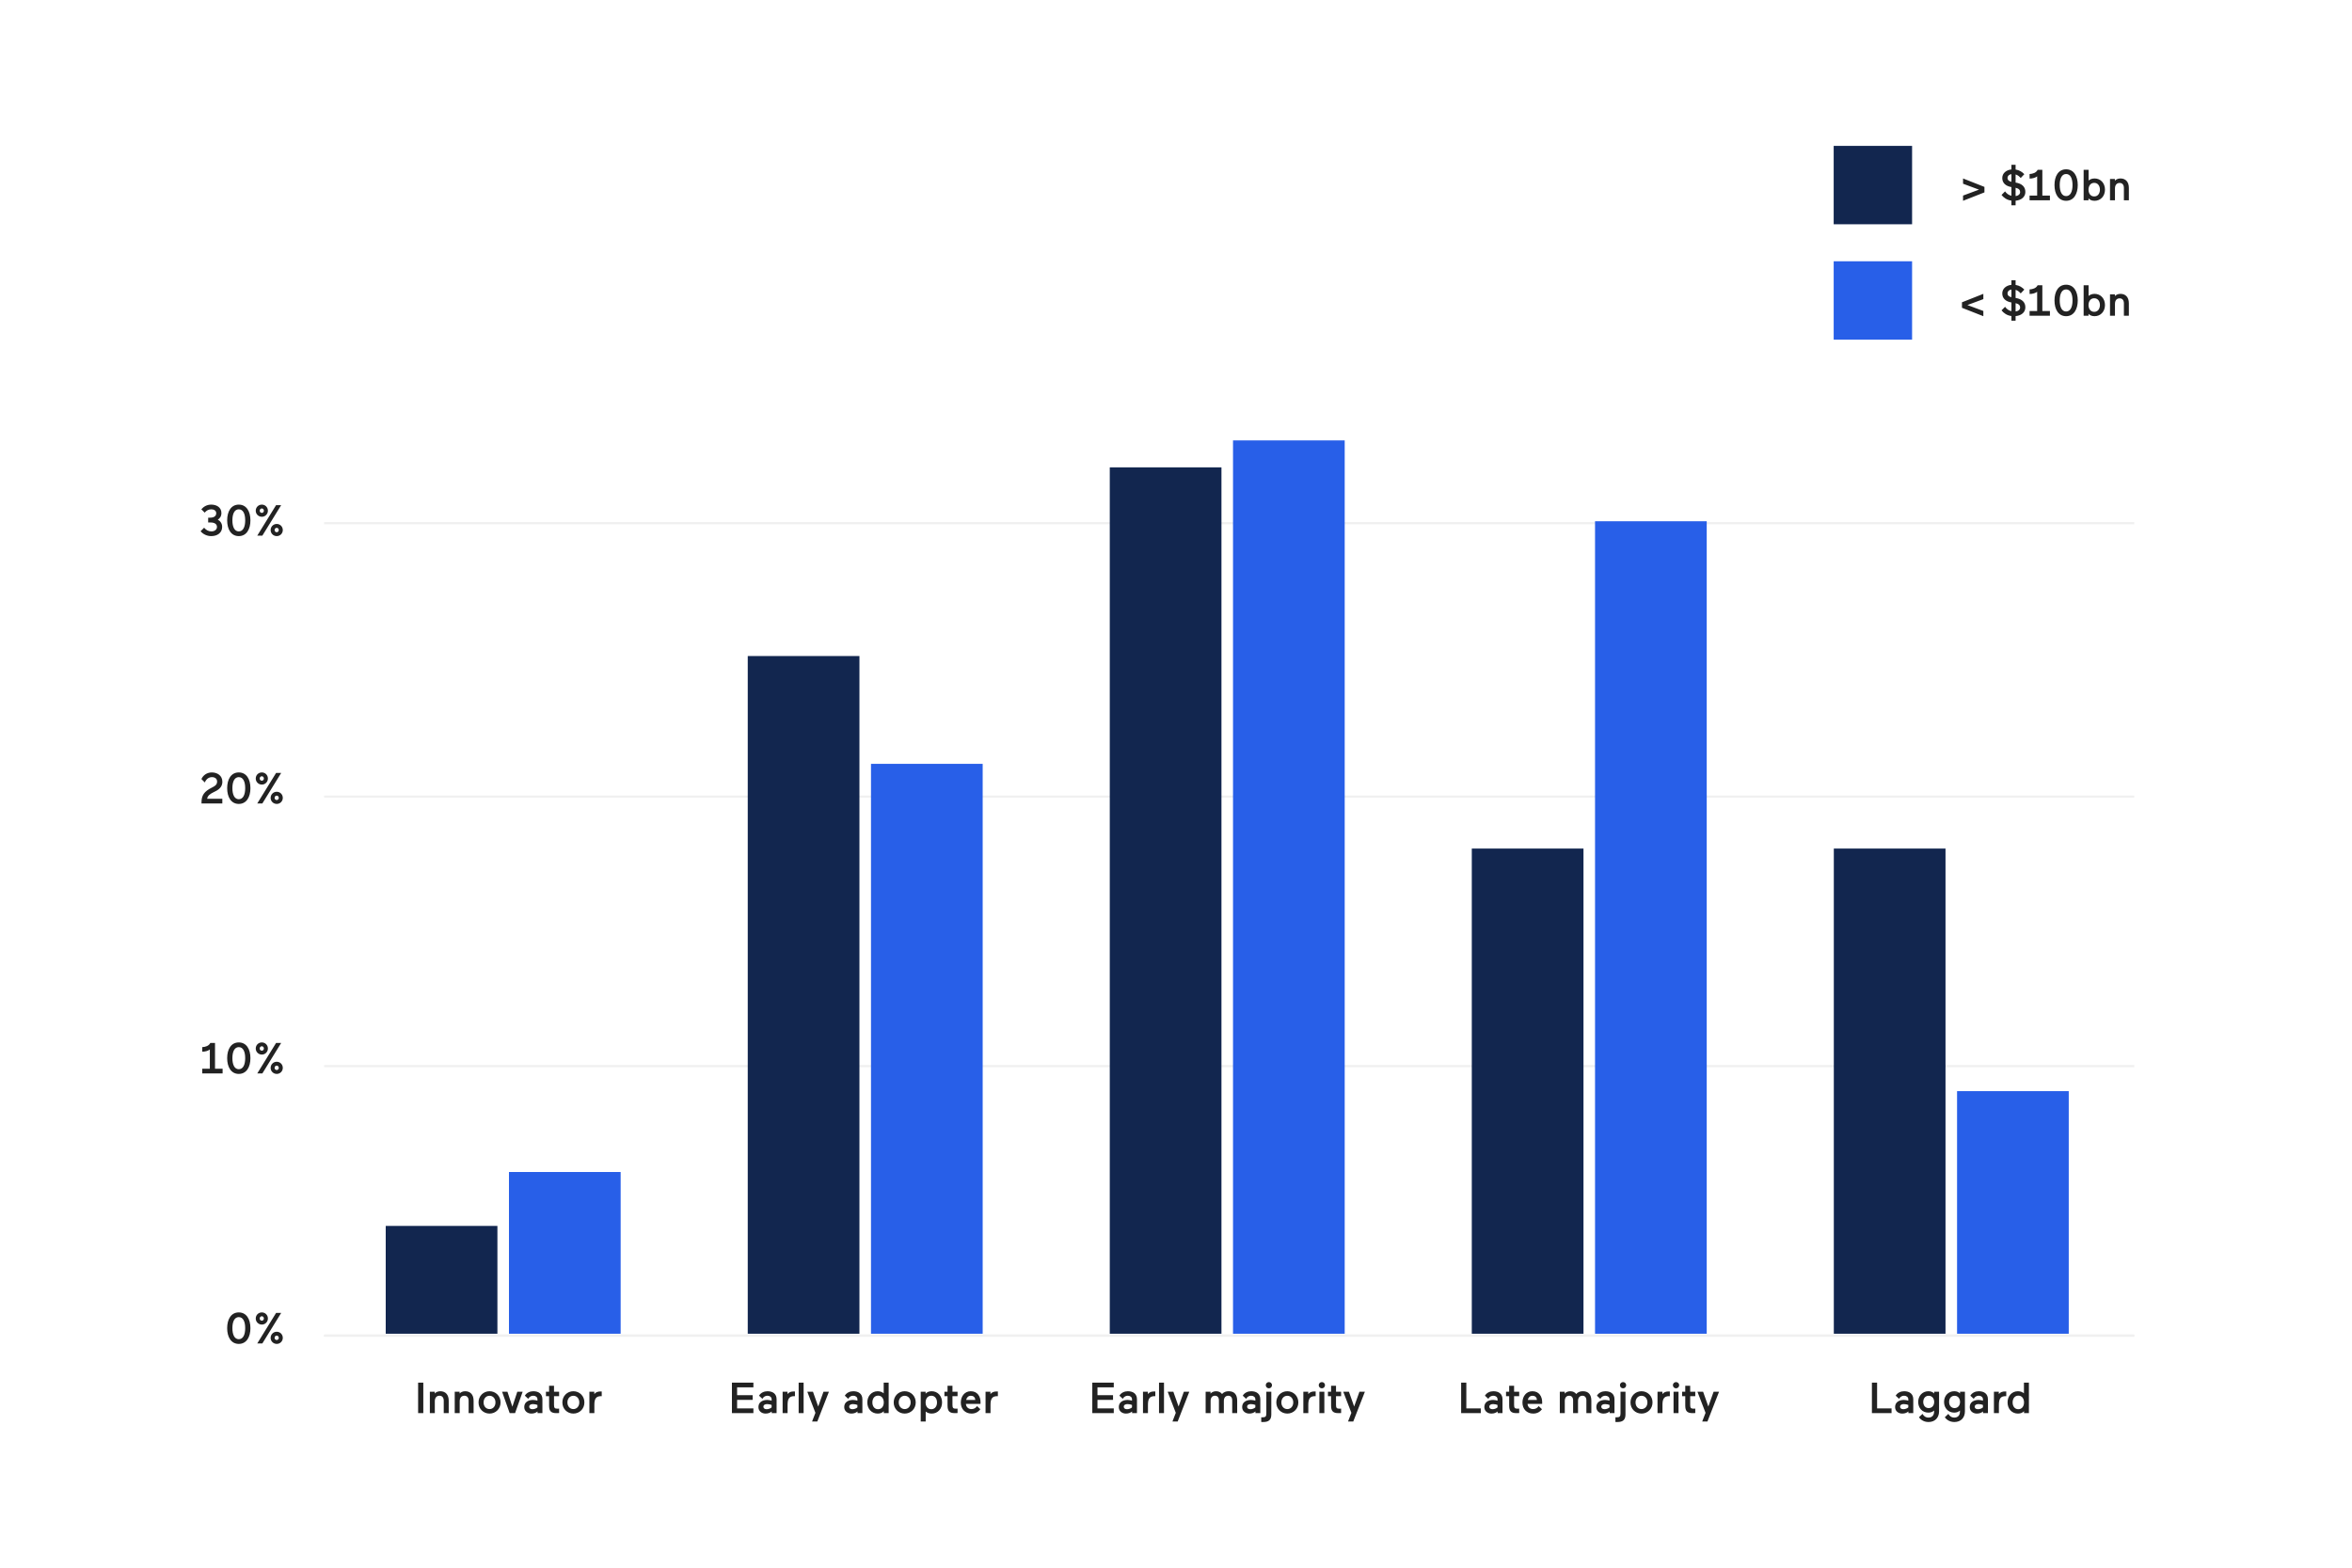
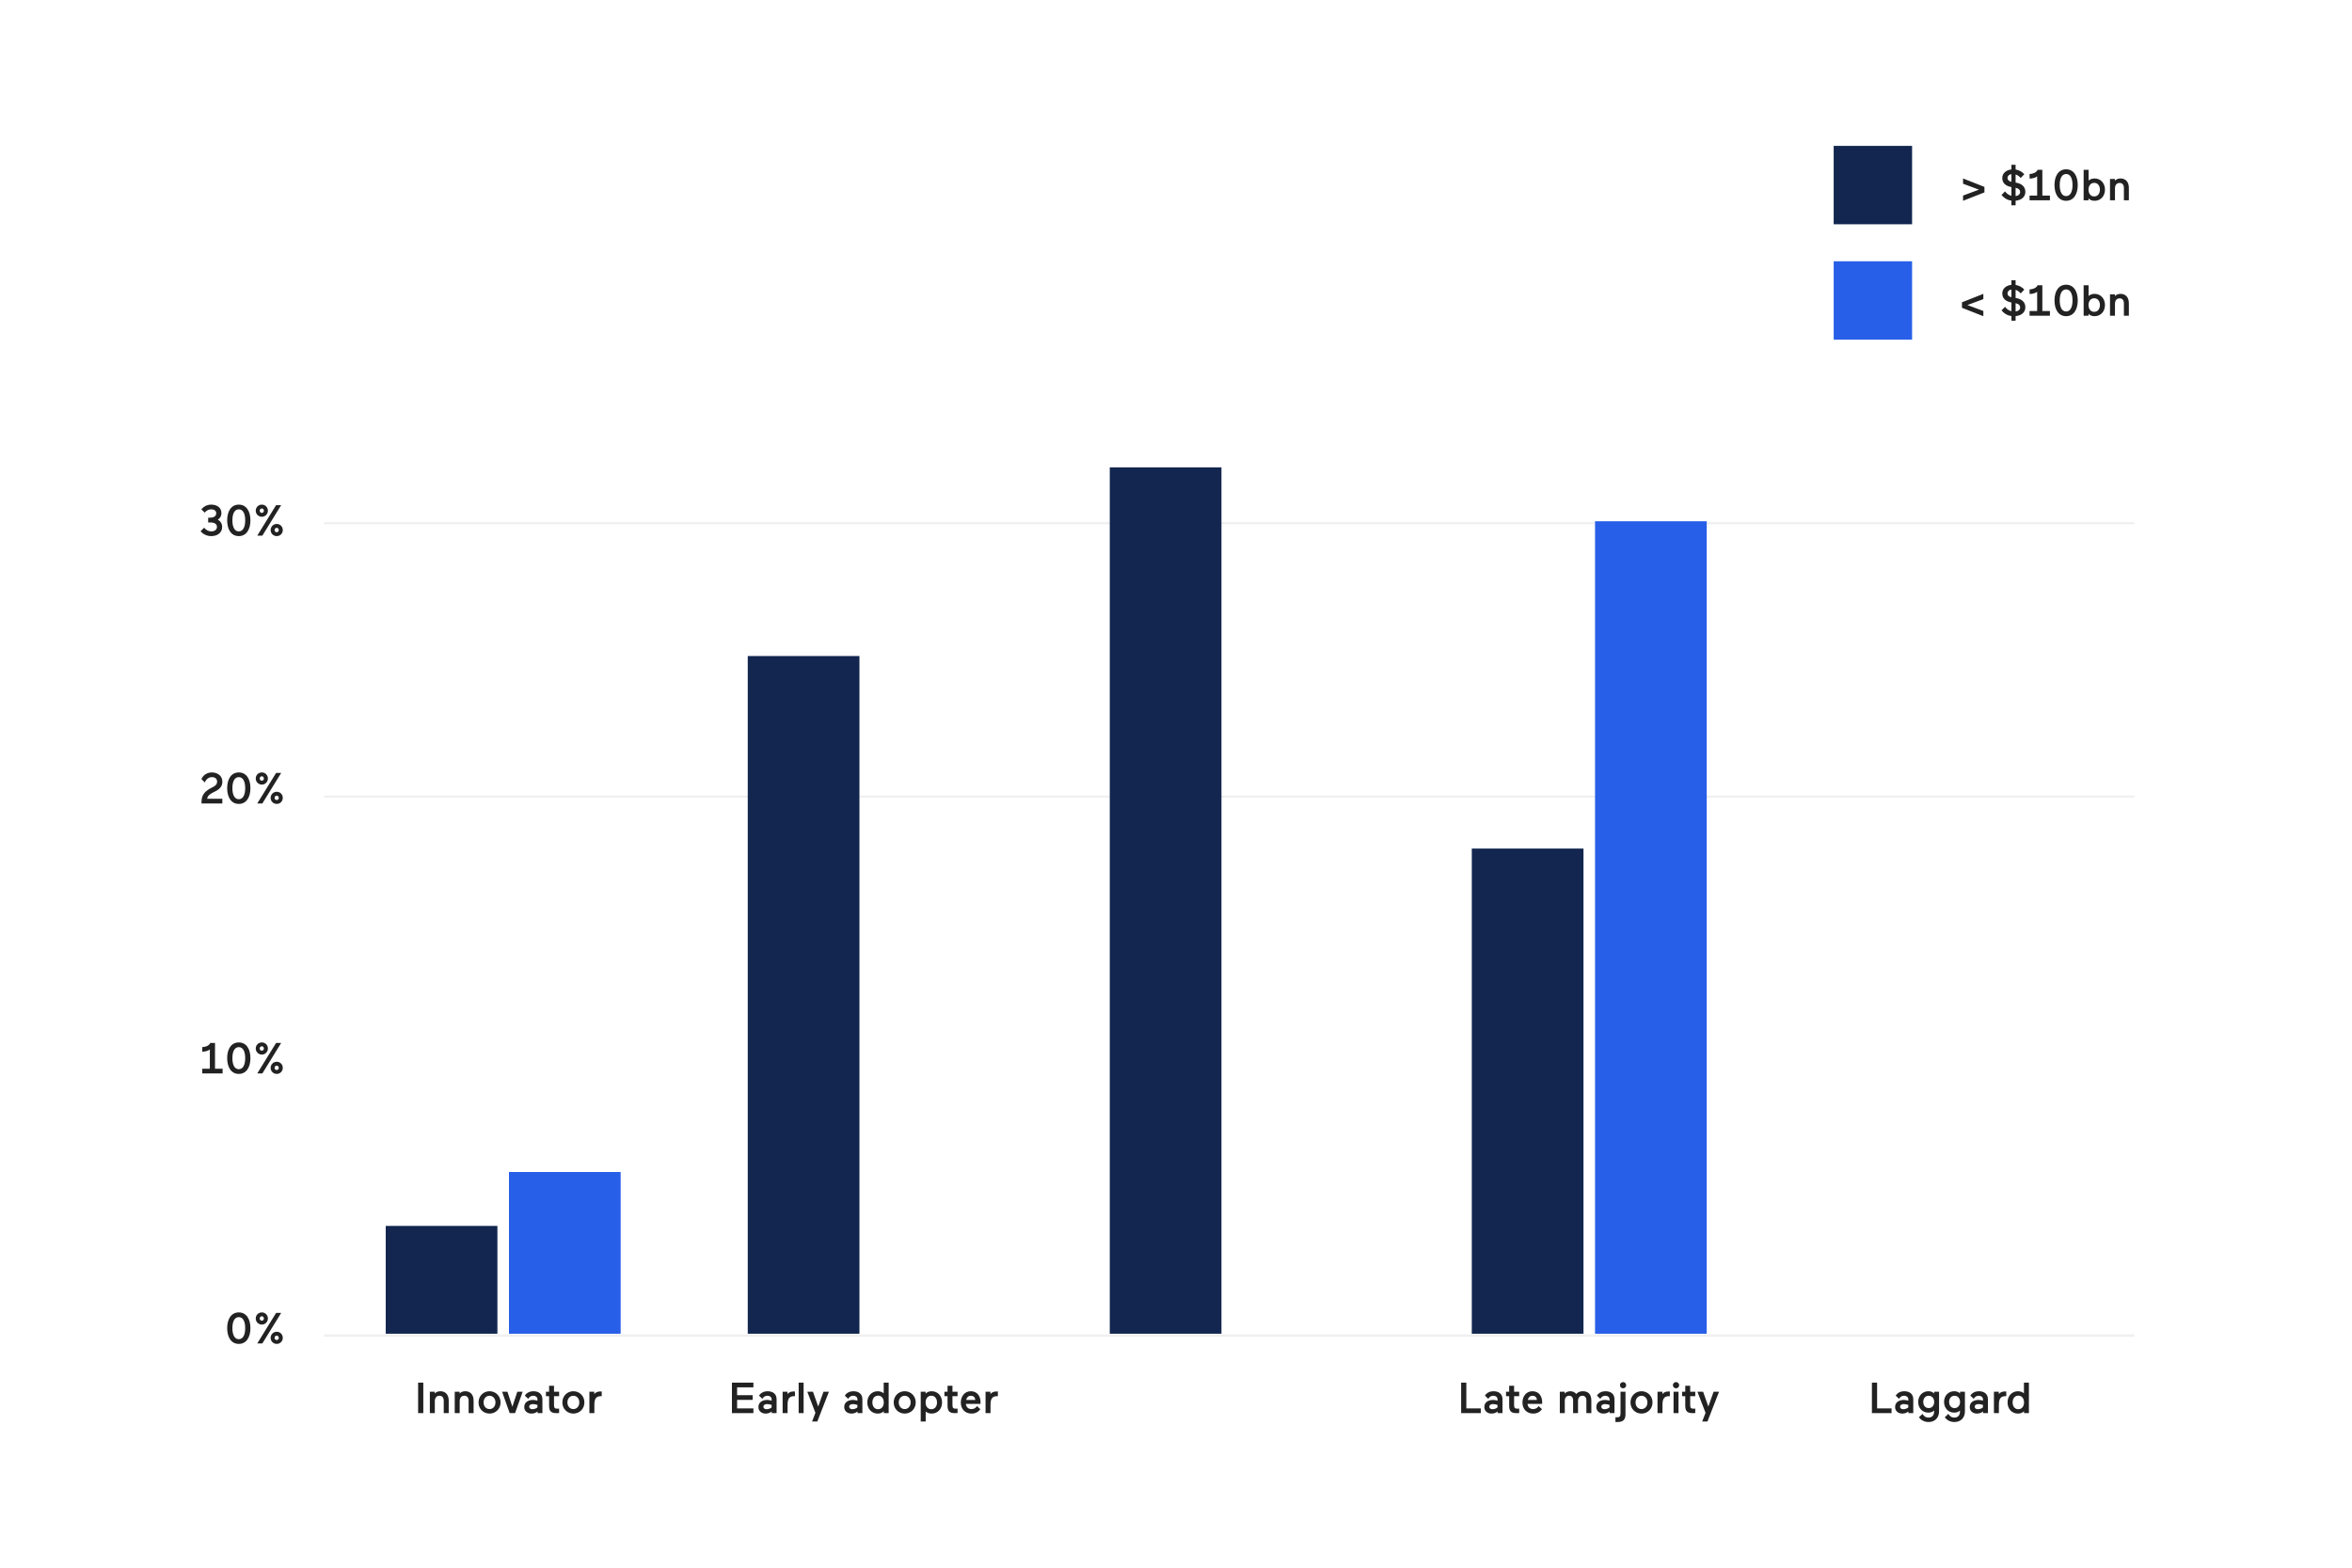
<svg xmlns="http://www.w3.org/2000/svg" width="1080" height="720" viewBox="0 0 1080 720" fill="none">
  <rect width="1080" height="720" fill="white" />
  <path d="M148.822 613.433H980" stroke="#F0F0F0" />
-   <path d="M148.822 489.641H980" stroke="#F0F0F0" />
  <path d="M148.822 365.848H980" stroke="#F0F0F0" />
  <path d="M148.822 240.287H980" stroke="#F0F0F0" />
  <path d="M148.822 613.433H980" stroke="#F0F0F0" />
  <path d="M194.375 649H191.995V635H194.375V649ZM199.66 643.58V649H197.38V639.2H199.62V640C200.12 639.44 201.02 638.96 202.16 638.96C204.56 638.96 206.04 640.52 206.04 643.3V649H203.76V643.3C203.76 641.94 203.08 641.02 201.82 641.02C200.4 641.02 199.66 642.04 199.66 643.58ZM211.086 643.58V649H208.806V639.2H211.046V640C211.546 639.44 212.446 638.96 213.586 638.96C215.986 638.96 217.466 640.52 217.466 643.3V649H215.186V643.3C215.186 641.94 214.506 641.02 213.246 641.02C211.826 641.02 211.086 642.04 211.086 643.58ZM219.732 644.1C219.732 641.16 221.952 638.96 224.792 638.96C227.612 638.96 229.852 641.16 229.852 644.1C229.852 647.04 227.612 649.22 224.792 649.22C221.952 649.22 219.732 647.04 219.732 644.1ZM222.052 644.1C222.052 645.88 223.192 647.16 224.792 647.16C226.372 647.16 227.512 645.88 227.512 644.1C227.512 642.32 226.372 641.04 224.792 641.04C223.192 641.04 222.052 642.32 222.052 644.1ZM237.533 639.2H239.993L236.513 649H234.033L230.553 639.2H233.013L235.273 646.06L237.533 639.2ZM244.029 649.22C242.249 649.22 240.729 648.12 240.729 646.24C240.729 644 242.549 642.96 244.809 642.96C245.549 642.96 246.369 643.16 246.789 643.3V642.64C246.789 641.64 245.929 641.02 244.869 641.02C244.109 641.02 243.169 641.32 242.549 642.44L241.009 641C241.789 639.62 243.389 638.96 244.889 638.96C247.329 638.96 249.069 640.16 249.069 642.66V649H246.829V648.24C246.209 648.78 245.289 649.22 244.029 649.22ZM243.009 646.08C243.009 646.7 243.489 647.22 244.489 647.22C245.369 647.22 246.289 646.86 246.789 646.38V645.26C246.209 645.04 245.569 644.86 244.749 644.86C243.709 644.86 243.009 645.28 243.009 646.08ZM255.514 649.02C252.954 649.02 252.134 648.02 252.134 645.54V641.24H250.694V639.2H252.134V636.46H254.394V639.2H256.734V641.24H254.394V645.2C254.394 646.62 254.714 646.98 255.994 646.98C256.214 646.98 256.734 646.94 256.734 646.94V648.98C256.734 648.98 256.294 649.02 255.514 649.02ZM258.228 644.1C258.228 641.16 260.448 638.96 263.288 638.96C266.108 638.96 268.348 641.16 268.348 644.1C268.348 647.04 266.108 649.22 263.288 649.22C260.448 649.22 258.228 647.04 258.228 644.1ZM260.548 644.1C260.548 645.88 261.688 647.16 263.288 647.16C264.868 647.16 266.008 645.88 266.008 644.1C266.008 642.32 264.868 641.04 263.288 641.04C261.688 641.04 260.548 642.32 260.548 644.1ZM276.302 639.08V641.24C276.302 641.24 276.142 641.22 275.942 641.22C273.642 641.22 272.922 642.52 272.922 645.16V649H270.642V639.2H272.882V640.26C273.642 639.34 274.562 639.06 275.862 639.06C275.922 639.06 276.062 639.06 276.302 639.08Z" fill="#222222" />
  <path d="M345.948 649H336.088V635H345.948V637.16H338.468V640.76H345.608V642.94H338.468V646.84H345.948V649ZM351.56 649.22C349.78 649.22 348.26 648.12 348.26 646.24C348.26 644 350.08 642.96 352.34 642.96C353.08 642.96 353.9 643.16 354.32 643.3V642.64C354.32 641.64 353.46 641.02 352.4 641.02C351.64 641.02 350.7 641.32 350.08 642.44L348.54 641C349.32 639.62 350.92 638.96 352.42 638.96C354.86 638.96 356.6 640.16 356.6 642.66V649H354.36V648.24C353.74 648.78 352.82 649.22 351.56 649.22ZM350.54 646.08C350.54 646.7 351.02 647.22 352.02 647.22C352.9 647.22 353.82 646.86 354.32 646.38V645.26C353.74 645.04 353.1 644.86 352.28 644.86C351.24 644.86 350.54 645.28 350.54 646.08ZM365.025 639.08V641.24C365.025 641.24 364.865 641.22 364.665 641.22C362.365 641.22 361.645 642.52 361.645 645.16V649H359.365V639.2H361.605V640.26C362.365 639.34 363.285 639.06 364.585 639.06C364.645 639.06 364.785 639.06 365.025 639.08ZM369.008 649H366.728V635H369.008V649ZM375.286 652.88H372.886L374.426 648.88L370.706 639.2H373.306L375.706 645.98L378.126 639.2H380.626L375.286 652.88ZM390.954 649.22C389.174 649.22 387.654 648.12 387.654 646.24C387.654 644 389.474 642.96 391.734 642.96C392.474 642.96 393.294 643.16 393.714 643.3V642.64C393.714 641.64 392.854 641.02 391.794 641.02C391.034 641.02 390.094 641.32 389.474 642.44L387.934 641C388.714 639.62 390.314 638.96 391.814 638.96C394.254 638.96 395.994 640.16 395.994 642.66V649H393.754V648.24C393.134 648.78 392.214 649.22 390.954 649.22ZM389.934 646.08C389.934 646.7 390.414 647.22 391.414 647.22C392.294 647.22 393.214 646.86 393.714 646.38V645.26C393.134 645.04 392.494 644.86 391.674 644.86C390.634 644.86 389.934 645.28 389.934 646.08ZM398.259 644.1C398.259 641.16 400.219 638.96 403.039 638.96C404.319 638.96 405.219 639.44 405.779 639.92V635H408.059V649H405.819V648.12C405.219 648.74 404.419 649.22 403.039 649.22C400.219 649.22 398.259 647.04 398.259 644.1ZM405.819 644.1C405.819 642.46 404.959 640.98 403.199 640.98C401.459 640.98 400.579 642.46 400.579 644.1C400.579 645.74 401.459 647.22 403.199 647.22C404.959 647.22 405.819 645.74 405.819 644.1ZM410.369 644.1C410.369 641.16 412.589 638.96 415.429 638.96C418.249 638.96 420.489 641.16 420.489 644.1C420.489 647.04 418.249 649.22 415.429 649.22C412.589 649.22 410.369 647.04 410.369 644.1ZM412.689 644.1C412.689 645.88 413.829 647.16 415.429 647.16C417.009 647.16 418.149 645.88 418.149 644.1C418.149 642.32 417.009 641.04 415.429 641.04C413.829 641.04 412.689 642.32 412.689 644.1ZM432.583 644.1C432.583 647.04 430.623 649.22 427.803 649.22C426.523 649.22 425.623 648.74 425.063 648.28V652.88H422.783V639.2H425.023V640.08C425.623 639.44 426.423 638.96 427.803 638.96C430.623 638.96 432.583 641.16 432.583 644.1ZM425.023 644.12C425.023 645.76 425.883 647.22 427.643 647.22C429.383 647.22 430.263 645.76 430.263 644.12C430.263 642.48 429.383 641.02 427.643 641.02C425.883 641.02 425.023 642.48 425.023 644.12ZM438.475 649.02C435.915 649.02 435.095 648.02 435.095 645.54V641.24H433.655V639.2H435.095V636.46H437.355V639.2H439.695V641.24H437.355V645.2C437.355 646.62 437.675 646.98 438.955 646.98C439.175 646.98 439.695 646.94 439.695 646.94V648.98C439.695 648.98 439.255 649.02 438.475 649.02ZM450.229 644.78H443.529C443.649 646.26 444.649 647.16 446.109 647.16C447.269 647.16 448.069 646.6 448.629 645.78L450.169 647.22C449.329 648.3 448.109 649.22 446.109 649.22C443.169 649.22 441.189 647.14 441.189 644.16C441.189 641.32 442.929 638.96 445.769 638.96C448.929 638.96 450.249 641.5 450.249 643.98C450.249 644.32 450.229 644.78 450.229 644.78ZM445.789 641.04C444.509 641.04 443.829 642.02 443.649 642.96H447.829C447.809 642.1 447.309 641.04 445.789 641.04ZM458.208 639.08V641.24C458.208 641.24 458.048 641.22 457.848 641.22C455.548 641.22 454.828 642.52 454.828 645.16V649H452.548V639.2H454.788V640.26C455.548 639.34 456.468 639.06 457.768 639.06C457.828 639.06 457.968 639.06 458.208 639.08Z" fill="#222222" />
-   <path d="M511.425 649H501.565V635H511.425V637.16H503.945V640.76H511.085V642.94H503.945V646.84H511.425V649ZM517.036 649.22C515.256 649.22 513.736 648.12 513.736 646.24C513.736 644 515.556 642.96 517.816 642.96C518.556 642.96 519.376 643.16 519.796 643.3V642.64C519.796 641.64 518.936 641.02 517.876 641.02C517.116 641.02 516.176 641.32 515.556 642.44L514.016 641C514.796 639.62 516.396 638.96 517.896 638.96C520.336 638.96 522.076 640.16 522.076 642.66V649H519.836V648.24C519.216 648.78 518.296 649.22 517.036 649.22ZM516.016 646.08C516.016 646.7 516.496 647.22 517.496 647.22C518.376 647.22 519.296 646.86 519.796 646.38V645.26C519.216 645.04 518.576 644.86 517.756 644.86C516.716 644.86 516.016 645.28 516.016 646.08ZM530.501 639.08V641.24C530.501 641.24 530.341 641.22 530.141 641.22C527.841 641.22 527.121 642.52 527.121 645.16V649H524.841V639.2H527.081V640.26C527.841 639.34 528.761 639.06 530.061 639.06C530.121 639.06 530.261 639.06 530.501 639.08ZM534.485 649H532.205V635H534.485V649ZM540.763 652.88H538.363L539.903 648.88L536.183 639.2H538.783L541.183 645.98L543.603 639.2H546.103L540.763 652.88ZM561.971 649H559.711V643.14C559.711 641.86 559.071 641.02 557.911 641.02C556.591 641.02 555.891 641.98 555.891 643.42V649H553.611V639.2H555.851V640.06C556.291 639.54 557.131 638.96 558.391 638.96C559.731 638.96 560.611 639.52 561.131 640.24C561.931 639.34 562.951 638.96 564.191 638.96C566.811 638.96 568.091 640.52 568.091 643.3V649H565.811V643.14C565.811 641.86 565.171 641.02 564.011 641.02C562.691 641.02 561.971 641.98 561.971 643.42V649ZM573.677 649.22C571.897 649.22 570.377 648.12 570.377 646.24C570.377 644 572.197 642.96 574.457 642.96C575.197 642.96 576.017 643.16 576.437 643.3V642.64C576.437 641.64 575.577 641.02 574.517 641.02C573.757 641.02 572.817 641.32 572.197 642.44L570.657 641C571.437 639.62 573.037 638.96 574.537 638.96C576.977 638.96 578.717 640.16 578.717 642.66V649H576.477V648.24C575.857 648.78 574.937 649.22 573.677 649.22ZM572.657 646.08C572.657 646.7 573.137 647.22 574.137 647.22C575.017 647.22 575.937 646.86 576.437 646.38V645.26C575.857 645.04 575.217 644.86 574.397 644.86C573.357 644.86 572.657 645.28 572.657 646.08ZM581.482 649.16V639.2H583.762V649.62C583.762 652.1 582.582 653.1 580.022 653.1C579.582 653.1 579.142 653.08 579.142 653.08V650.92C579.142 650.92 579.442 650.94 579.662 650.94C581.062 650.94 581.482 650.6 581.482 649.16ZM581.222 636.18C581.222 635.38 581.862 634.76 582.662 634.76C583.442 634.76 584.082 635.38 584.082 636.18C584.082 636.98 583.442 637.62 582.662 637.62C581.862 637.62 581.222 636.98 581.222 636.18ZM586.06 644.1C586.06 641.16 588.28 638.96 591.12 638.96C593.94 638.96 596.18 641.16 596.18 644.1C596.18 647.04 593.94 649.22 591.12 649.22C588.28 649.22 586.06 647.04 586.06 644.1ZM588.38 644.1C588.38 645.88 589.52 647.16 591.12 647.16C592.7 647.16 593.84 645.88 593.84 644.1C593.84 642.32 592.7 641.04 591.12 641.04C589.52 641.04 588.38 642.32 588.38 644.1ZM604.134 639.08V641.24C604.134 641.24 603.974 641.22 603.774 641.22C601.474 641.22 600.754 642.52 600.754 645.16V649H598.474V639.2H600.714V640.26C601.474 639.34 602.394 639.06 603.694 639.06C603.754 639.06 603.894 639.06 604.134 639.08ZM608.118 649H605.838V639.2H608.118V649ZM605.538 636.18C605.538 635.38 606.178 634.76 606.978 634.76C607.778 634.76 608.418 635.38 608.418 636.18C608.418 636.98 607.778 637.62 606.978 637.62C606.178 637.62 605.538 636.98 605.538 636.18ZM614.596 649.02C612.036 649.02 611.216 648.02 611.216 645.54V641.24H609.776V639.2H611.216V636.46H613.476V639.2H615.816V641.24H613.476V645.2C613.476 646.62 613.796 646.98 615.076 646.98C615.296 646.98 615.816 646.94 615.816 646.94V648.98C615.816 648.98 615.376 649.02 614.596 649.02ZM621.388 652.88H618.988L620.528 648.88L616.808 639.2H619.408L621.808 645.98L624.228 639.2H626.728L621.388 652.88Z" fill="#222222" />
  <path d="M679.954 649H670.934V635H673.314V646.84H679.954V649ZM684.882 649.22C683.102 649.22 681.582 648.12 681.582 646.24C681.582 644 683.402 642.96 685.662 642.96C686.402 642.96 687.222 643.16 687.642 643.3V642.64C687.642 641.64 686.782 641.02 685.722 641.02C684.962 641.02 684.022 641.32 683.402 642.44L681.862 641C682.642 639.62 684.242 638.96 685.742 638.96C688.182 638.96 689.922 640.16 689.922 642.66V649H687.682V648.24C687.062 648.78 686.142 649.22 684.882 649.22ZM683.862 646.08C683.862 646.7 684.342 647.22 685.342 647.22C686.222 647.22 687.142 646.86 687.642 646.38V645.26C687.062 645.04 686.422 644.86 685.602 644.86C684.562 644.86 683.862 645.28 683.862 646.08ZM696.367 649.02C693.807 649.02 692.987 648.02 692.987 645.54V641.24H691.547V639.2H692.987V636.46H695.247V639.2H697.587V641.24H695.247V645.2C695.247 646.62 695.567 646.98 696.847 646.98C697.067 646.98 697.587 646.94 697.587 646.94V648.98C697.587 648.98 697.147 649.02 696.367 649.02ZM708.122 644.78H701.422C701.542 646.26 702.542 647.16 704.002 647.16C705.162 647.16 705.962 646.6 706.522 645.78L708.062 647.22C707.222 648.3 706.002 649.22 704.002 649.22C701.062 649.22 699.082 647.14 699.082 644.16C699.082 641.32 700.822 638.96 703.662 638.96C706.822 638.96 708.142 641.5 708.142 643.98C708.142 644.32 708.122 644.78 708.122 644.78ZM703.682 641.04C702.402 641.04 701.722 642.02 701.542 642.96H705.722C705.702 642.1 705.202 641.04 703.682 641.04ZM724.602 649H722.342V643.14C722.342 641.86 721.702 641.02 720.542 641.02C719.222 641.02 718.522 641.98 718.522 643.42V649H716.242V639.2H718.482V640.06C718.922 639.54 719.762 638.96 721.022 638.96C722.362 638.96 723.242 639.52 723.762 640.24C724.562 639.34 725.582 638.96 726.822 638.96C729.442 638.96 730.722 640.52 730.722 643.3V649H728.442V643.14C728.442 641.86 727.802 641.02 726.642 641.02C725.322 641.02 724.602 641.98 724.602 643.42V649ZM736.308 649.22C734.528 649.22 733.008 648.12 733.008 646.24C733.008 644 734.828 642.96 737.088 642.96C737.828 642.96 738.648 643.16 739.068 643.3V642.64C739.068 641.64 738.208 641.02 737.148 641.02C736.388 641.02 735.448 641.32 734.828 642.44L733.288 641C734.068 639.62 735.668 638.96 737.168 638.96C739.608 638.96 741.348 640.16 741.348 642.66V649H739.108V648.24C738.488 648.78 737.568 649.22 736.308 649.22ZM735.288 646.08C735.288 646.7 735.768 647.22 736.768 647.22C737.648 647.22 738.568 646.86 739.068 646.38V645.26C738.488 645.04 737.848 644.86 737.028 644.86C735.988 644.86 735.288 645.28 735.288 646.08ZM744.113 649.16V639.2H746.393V649.62C746.393 652.1 745.213 653.1 742.653 653.1C742.213 653.1 741.773 653.08 741.773 653.08V650.92C741.773 650.92 742.073 650.94 742.293 650.94C743.693 650.94 744.113 650.6 744.113 649.16ZM743.853 636.18C743.853 635.38 744.493 634.76 745.293 634.76C746.073 634.76 746.713 635.38 746.713 636.18C746.713 636.98 746.073 637.62 745.293 637.62C744.493 637.62 743.853 636.98 743.853 636.18ZM748.691 644.1C748.691 641.16 750.911 638.96 753.751 638.96C756.571 638.96 758.811 641.16 758.811 644.1C758.811 647.04 756.571 649.22 753.751 649.22C750.911 649.22 748.691 647.04 748.691 644.1ZM751.011 644.1C751.011 645.88 752.151 647.16 753.751 647.16C755.331 647.16 756.471 645.88 756.471 644.1C756.471 642.32 755.331 641.04 753.751 641.04C752.151 641.04 751.011 642.32 751.011 644.1ZM766.765 639.08V641.24C766.765 641.24 766.605 641.22 766.405 641.22C764.105 641.22 763.385 642.52 763.385 645.16V649H761.105V639.2H763.345V640.26C764.105 639.34 765.025 639.06 766.325 639.06C766.385 639.06 766.525 639.06 766.765 639.08ZM770.748 649H768.468V639.2H770.748V649ZM768.168 636.18C768.168 635.38 768.808 634.76 769.608 634.76C770.408 634.76 771.048 635.38 771.048 636.18C771.048 636.98 770.408 637.62 769.608 637.62C768.808 637.62 768.168 636.98 768.168 636.18ZM777.226 649.02C774.666 649.02 773.846 648.02 773.846 645.54V641.24H772.406V639.2H773.846V636.46H776.106V639.2H778.446V641.24H776.106V645.2C776.106 646.62 776.426 646.98 777.706 646.98C777.926 646.98 778.446 646.94 778.446 646.94V648.98C778.446 648.98 778.006 649.02 777.226 649.02ZM784.019 652.88H781.619L783.159 648.88L779.439 639.2H782.039L784.439 645.98L786.859 639.2H789.359L784.019 652.88Z" fill="#222222" />
  <path d="M868.571 649H859.551V635H861.931V646.84H868.571V649ZM873.499 649.22C871.719 649.22 870.199 648.12 870.199 646.24C870.199 644 872.019 642.96 874.279 642.96C875.019 642.96 875.839 643.16 876.259 643.3V642.64C876.259 641.64 875.399 641.02 874.339 641.02C873.579 641.02 872.639 641.32 872.019 642.44L870.479 641C871.259 639.62 872.859 638.96 874.359 638.96C876.799 638.96 878.539 640.16 878.539 642.66V649H876.299V648.24C875.679 648.78 874.759 649.22 873.499 649.22ZM872.479 646.08C872.479 646.7 872.959 647.22 873.959 647.22C874.839 647.22 875.759 646.86 876.259 646.38V645.26C875.679 645.04 875.039 644.86 874.219 644.86C873.179 644.86 872.479 645.28 872.479 646.08ZM881.144 650.92L882.784 649.36C883.204 650.12 884.024 651.06 885.504 651.06C887.004 651.06 888.104 650.18 888.104 648.32V647.82C887.524 648.36 886.684 648.78 885.484 648.78C882.724 648.78 880.804 646.7 880.804 643.88C880.804 641.04 882.764 638.96 885.484 638.96C886.724 638.96 887.504 639.36 888.144 640V639.2H890.384V648.2C890.384 651.16 888.464 653.1 885.544 653.1C883.024 653.1 881.644 651.62 881.144 650.92ZM883.124 643.88C883.124 645.52 884.084 646.7 885.624 646.7C887.144 646.7 888.144 645.52 888.144 643.88C888.144 642.22 887.144 641.04 885.624 641.04C884.084 641.04 883.124 642.22 883.124 643.88ZM893.019 650.92L894.659 649.36C895.079 650.12 895.899 651.06 897.379 651.06C898.879 651.06 899.979 650.18 899.979 648.32V647.82C899.399 648.36 898.559 648.78 897.359 648.78C894.599 648.78 892.679 646.7 892.679 643.88C892.679 641.04 894.639 638.96 897.359 638.96C898.599 638.96 899.379 639.36 900.019 640V639.2H902.259V648.2C902.259 651.16 900.339 653.1 897.419 653.1C894.899 653.1 893.519 651.62 893.019 650.92ZM894.999 643.88C894.999 645.52 895.959 646.7 897.499 646.7C899.019 646.7 900.019 645.52 900.019 643.88C900.019 642.22 899.019 641.04 897.499 641.04C895.959 641.04 894.999 642.22 894.999 643.88ZM907.777 649.22C905.997 649.22 904.477 648.12 904.477 646.24C904.477 644 906.297 642.96 908.557 642.96C909.297 642.96 910.117 643.16 910.537 643.3V642.64C910.537 641.64 909.677 641.02 908.617 641.02C907.857 641.02 906.917 641.32 906.297 642.44L904.757 641C905.537 639.62 907.137 638.96 908.637 638.96C911.077 638.96 912.817 640.16 912.817 642.66V649H910.577V648.24C909.957 648.78 909.037 649.22 907.777 649.22ZM906.757 646.08C906.757 646.7 907.237 647.22 908.237 647.22C909.117 647.22 910.037 646.86 910.537 646.38V645.26C909.957 645.04 909.317 644.86 908.497 644.86C907.457 644.86 906.757 645.28 906.757 646.08ZM921.242 639.08V641.24C921.242 641.24 921.082 641.22 920.882 641.22C918.582 641.22 917.862 642.52 917.862 645.16V649H915.582V639.2H917.822V640.26C918.582 639.34 919.502 639.06 920.802 639.06C920.862 639.06 921.002 639.06 921.242 639.08ZM921.839 644.1C921.839 641.16 923.799 638.96 926.619 638.96C927.899 638.96 928.799 639.44 929.359 639.92V635H931.639V649H929.399V648.12C928.799 648.74 927.999 649.22 926.619 649.22C923.799 649.22 921.839 647.04 921.839 644.1ZM929.399 644.1C929.399 642.46 928.539 640.98 926.779 640.98C925.039 640.98 924.159 642.46 924.159 644.1C924.159 645.74 925.039 647.22 926.779 647.22C928.539 647.22 929.399 645.74 929.399 644.1Z" fill="#222222" />
  <path d="M112.592 609.98C112.592 606.9 111.592 604.92 109.652 604.92C107.712 604.92 106.712 606.9 106.712 609.98C106.712 613.06 107.712 615.06 109.652 615.06C111.592 615.06 112.592 613.06 112.592 609.98ZM104.312 609.98C104.312 605.88 106.112 602.76 109.652 602.76C113.172 602.76 114.992 605.88 114.992 609.98C114.992 614.08 113.172 617.22 109.652 617.22C106.112 617.22 104.312 614.08 104.312 609.98ZM117.433 605.56C117.433 603.98 118.673 602.76 120.233 602.76C121.793 602.76 123.013 603.98 123.013 605.56C123.013 607.1 121.793 608.34 120.233 608.34C118.673 608.34 117.433 607.1 117.433 605.56ZM119.253 605.56C119.253 606.18 119.733 606.56 120.233 606.56C120.693 606.56 121.173 606.18 121.173 605.56C121.173 604.92 120.693 604.52 120.233 604.52C119.733 604.52 119.253 604.92 119.253 605.56ZM124.273 614.44C124.273 612.88 125.513 611.64 127.073 611.64C128.633 611.64 129.853 612.88 129.853 614.44C129.853 616 128.633 617.22 127.073 617.22C125.513 617.22 124.273 616 124.273 614.44ZM126.093 614.44C126.093 615.06 126.573 615.44 127.073 615.44C127.533 615.44 128.013 615.06 128.013 614.44C128.013 613.8 127.533 613.42 127.073 613.42C126.573 613.42 126.093 613.8 126.093 614.44ZM120.473 617H118.133L126.773 603H129.113L120.473 617Z" fill="#222222" />
  <path d="M92.874 493V490.84H96.354V482C95.574 482.62 94.254 483.02 92.874 483.02V480.92C94.294 480.86 95.914 480.36 96.574 479H98.734V490.84H102.214V493H92.874ZM112.592 485.98C112.592 482.9 111.592 480.92 109.652 480.92C107.712 480.92 106.712 482.9 106.712 485.98C106.712 489.06 107.712 491.06 109.652 491.06C111.592 491.06 112.592 489.06 112.592 485.98ZM104.312 485.98C104.312 481.88 106.112 478.76 109.652 478.76C113.172 478.76 114.992 481.88 114.992 485.98C114.992 490.08 113.172 493.22 109.652 493.22C106.112 493.22 104.312 490.08 104.312 485.98ZM117.433 481.56C117.433 479.98 118.673 478.76 120.233 478.76C121.793 478.76 123.013 479.98 123.013 481.56C123.013 483.1 121.793 484.34 120.233 484.34C118.673 484.34 117.433 483.1 117.433 481.56ZM119.253 481.56C119.253 482.18 119.733 482.56 120.233 482.56C120.693 482.56 121.173 482.18 121.173 481.56C121.173 480.92 120.693 480.52 120.233 480.52C119.733 480.52 119.253 480.92 119.253 481.56ZM124.273 490.44C124.273 488.88 125.513 487.64 127.073 487.64C128.633 487.64 129.853 488.88 129.853 490.44C129.853 492 128.633 493.22 127.073 493.22C125.513 493.22 124.273 492 124.273 490.44ZM126.093 490.44C126.093 491.06 126.573 491.44 127.073 491.44C127.533 491.44 128.013 491.06 128.013 490.44C128.013 489.8 127.533 489.42 127.073 489.42C126.573 489.42 126.093 489.8 126.093 490.44ZM120.473 493H118.133L126.773 479H129.113L120.473 493Z" fill="#222222" />
  <path d="M95.126 366.84H102.086V369H92.526V368.54C92.526 365.24 93.786 363.48 97.286 361.72L97.646 361.54C99.046 360.84 99.686 360.18 99.686 358.92C99.686 357.72 98.786 356.92 97.326 356.92C95.806 356.92 94.646 357.88 94.046 359.36L92.486 357.8C93.266 356.04 95.046 354.76 97.266 354.76C99.766 354.76 102.106 356.18 102.106 359.04C102.106 361 101.006 362.36 99.026 363.36L97.806 363.98C96.606 364.6 95.326 365.38 95.126 366.84ZM112.592 361.98C112.592 358.9 111.592 356.92 109.652 356.92C107.712 356.92 106.712 358.9 106.712 361.98C106.712 365.06 107.712 367.06 109.652 367.06C111.592 367.06 112.592 365.06 112.592 361.98ZM104.312 361.98C104.312 357.88 106.112 354.76 109.652 354.76C113.172 354.76 114.992 357.88 114.992 361.98C114.992 366.08 113.172 369.22 109.652 369.22C106.112 369.22 104.312 366.08 104.312 361.98ZM117.433 357.56C117.433 355.98 118.673 354.76 120.233 354.76C121.793 354.76 123.013 355.98 123.013 357.56C123.013 359.1 121.793 360.34 120.233 360.34C118.673 360.34 117.433 359.1 117.433 357.56ZM119.253 357.56C119.253 358.18 119.733 358.56 120.233 358.56C120.693 358.56 121.173 358.18 121.173 357.56C121.173 356.92 120.693 356.52 120.233 356.52C119.733 356.52 119.253 356.92 119.253 357.56ZM124.273 366.44C124.273 364.88 125.513 363.64 127.073 363.64C128.633 363.64 129.853 364.88 129.853 366.44C129.853 368 128.633 369.22 127.073 369.22C125.513 369.22 124.273 368 124.273 366.44ZM126.093 366.44C126.093 367.06 126.573 367.44 127.073 367.44C127.533 367.44 128.013 367.06 128.013 366.44C128.013 365.8 127.533 365.42 127.073 365.42C126.573 365.42 126.093 365.8 126.093 366.44ZM120.473 369H118.133L126.773 355H129.113L120.473 369Z" fill="#222222" />
  <path d="M100.008 238.68C100.988 239.16 102.008 240.3 102.008 241.98C102.008 244.74 99.788 246.22 96.988 246.22C94.968 246.22 93.168 245.28 92.108 243.98L93.728 242.36C94.588 243.42 95.708 244.06 97.088 244.06C98.568 244.06 99.628 243.18 99.628 242.02C99.628 240.66 98.488 239.96 96.628 239.96H95.588V237.76H96.408C98.368 237.76 99.288 236.94 99.288 235.72C99.288 234.44 98.148 233.92 97.008 233.92C95.748 233.92 94.748 234.5 93.988 235.44L92.448 233.9C93.508 232.7 94.968 231.76 96.988 231.76C99.328 231.76 101.668 232.9 101.668 235.64C101.668 237.22 100.848 238.12 100.008 238.68ZM112.592 238.98C112.592 235.9 111.592 233.92 109.652 233.92C107.712 233.92 106.712 235.9 106.712 238.98C106.712 242.06 107.712 244.06 109.652 244.06C111.592 244.06 112.592 242.06 112.592 238.98ZM104.312 238.98C104.312 234.88 106.112 231.76 109.652 231.76C113.172 231.76 114.992 234.88 114.992 238.98C114.992 243.08 113.172 246.22 109.652 246.22C106.112 246.22 104.312 243.08 104.312 238.98ZM117.433 234.56C117.433 232.98 118.673 231.76 120.233 231.76C121.793 231.76 123.013 232.98 123.013 234.56C123.013 236.1 121.793 237.34 120.233 237.34C118.673 237.34 117.433 236.1 117.433 234.56ZM119.253 234.56C119.253 235.18 119.733 235.56 120.233 235.56C120.693 235.56 121.173 235.18 121.173 234.56C121.173 233.92 120.693 233.52 120.233 233.52C119.733 233.52 119.253 233.92 119.253 234.56ZM124.273 243.44C124.273 241.88 125.513 240.64 127.073 240.64C128.633 240.64 129.853 241.88 129.853 243.44C129.853 245 128.633 246.22 127.073 246.22C125.513 246.22 124.273 245 124.273 243.44ZM126.093 243.44C126.093 244.06 126.573 244.44 127.073 244.44C127.533 244.44 128.013 244.06 128.013 243.44C128.013 242.8 127.533 242.42 127.073 242.42C126.573 242.42 126.093 242.8 126.093 243.44ZM120.473 246H118.133L126.773 232H129.113L120.473 246Z" fill="#222222" />
  <path d="M228.403 563.032H177.118V612.549H228.403V563.032Z" fill="#12264F" />
  <path d="M394.639 301.299H343.354V612.549H394.639V301.299Z" fill="#12264F" />
  <path d="M560.874 214.645H509.589V612.549H560.874V214.645Z" fill="#12264F" />
  <path d="M727.11 389.723H675.824V612.549H727.11V389.723Z" fill="#12264F" />
-   <path d="M893.345 389.723H842.06V612.549H893.345V389.723Z" fill="#12264F" />
  <path d="M284.994 538.273H233.708V612.549H284.994V538.273Z" fill="#285FE8" />
-   <path d="M451.23 350.816H399.944V612.549H451.23V350.816Z" fill="#285FE8" />
-   <path d="M617.465 202.265H566.18V612.549H617.465V202.265Z" fill="#285FE8" />
+   <path d="M451.23 350.816H399.944H451.23V350.816Z" fill="#285FE8" />
  <path d="M783.7 239.403H732.415V612.549H783.7V239.403Z" fill="#285FE8" />
-   <path d="M949.936 501.136H898.651V612.549H949.936V501.136Z" fill="#285FE8" />
  <rect x="842" y="67" width="36" height="36" fill="#12264F" />
  <path d="M901.4 81.96L911.22 85.84V88.36L901.4 92.22V89.82L908.72 87.1L901.4 84.38V81.96ZM925.53 94.28H923.61V92.14C921.55 91.88 920.07 90.8 919.07 89.54L920.69 87.9C921.35 88.78 922.21 89.6 923.61 89.92V85.92C920.99 85.46 919.41 84.06 919.41 81.76C919.41 79.52 921.27 78.06 923.61 77.82V75.7H925.53V77.86C927.35 78.14 928.59 79.02 929.53 80L927.87 81.76C927.29 81.08 926.55 80.42 925.53 80.12V83.84C928.61 84.34 930.01 85.92 930.01 88.16C930.01 90.3 928.37 91.92 925.53 92.18V94.28ZM927.61 88.2C927.61 87.32 927.07 86.58 925.53 86.24V90.04C926.91 89.88 927.61 89.12 927.61 88.2ZM921.81 81.7C921.81 82.56 922.29 83.2 923.61 83.5V79.98C922.35 80.18 921.81 80.98 921.81 81.7ZM931.952 92V89.84H935.432V81C934.652 81.62 933.332 82.02 931.952 82.02V79.92C933.372 79.86 934.992 79.36 935.652 78H937.812V89.84H941.292V92H931.952ZM951.67 84.98C951.67 81.9 950.67 79.92 948.73 79.92C946.79 79.92 945.79 81.9 945.79 84.98C945.79 88.06 946.79 90.06 948.73 90.06C950.67 90.06 951.67 88.06 951.67 84.98ZM943.39 84.98C943.39 80.88 945.19 77.76 948.73 77.76C952.25 77.76 954.07 80.88 954.07 84.98C954.07 89.08 952.25 92.22 948.73 92.22C945.19 92.22 943.39 89.08 943.39 84.98ZM966.571 87.1C966.571 90.04 964.611 92.22 961.791 92.22C960.411 92.22 959.611 91.74 959.011 91.12V92H956.771V78H959.051V82.92C959.611 82.44 960.511 81.96 961.791 81.96C964.611 81.96 966.571 84.16 966.571 87.1ZM959.011 87.1C959.011 88.74 959.871 90.22 961.631 90.22C963.371 90.22 964.251 88.74 964.251 87.1C964.251 85.46 963.371 83.98 961.631 83.98C959.871 83.98 959.011 85.46 959.011 87.1ZM971.16 86.58V92H968.88V82.2H971.12V83C971.62 82.44 972.52 81.96 973.66 81.96C976.06 81.96 977.54 83.52 977.54 86.3V92H975.26V86.3C975.26 84.94 974.58 84.02 973.32 84.02C971.9 84.02 971.16 85.04 971.16 86.58Z" fill="#222222" />
  <rect x="842" y="120" width="36" height="36" fill="#285FE8" />
  <path d="M910.72 145.22L900.9 141.36V138.84L910.72 134.96V137.38L903.4 140.1L910.72 142.82V145.22ZM925.53 147.28H923.61V145.14C921.55 144.88 920.07 143.8 919.07 142.54L920.69 140.9C921.35 141.78 922.21 142.6 923.61 142.92V138.92C920.99 138.46 919.41 137.06 919.41 134.76C919.41 132.52 921.27 131.06 923.61 130.82V128.7H925.53V130.86C927.35 131.14 928.59 132.02 929.53 133L927.87 134.76C927.29 134.08 926.55 133.42 925.53 133.12V136.84C928.61 137.34 930.01 138.92 930.01 141.16C930.01 143.3 928.37 144.92 925.53 145.18V147.28ZM927.61 141.2C927.61 140.32 927.07 139.58 925.53 139.24V143.04C926.91 142.88 927.61 142.12 927.61 141.2ZM921.81 134.7C921.81 135.56 922.29 136.2 923.61 136.5V132.98C922.35 133.18 921.81 133.98 921.81 134.7ZM931.952 145V142.84H935.432V134C934.652 134.62 933.332 135.02 931.952 135.02V132.92C933.372 132.86 934.992 132.36 935.652 131H937.812V142.84H941.292V145H931.952ZM951.67 137.98C951.67 134.9 950.67 132.92 948.73 132.92C946.79 132.92 945.79 134.9 945.79 137.98C945.79 141.06 946.79 143.06 948.73 143.06C950.67 143.06 951.67 141.06 951.67 137.98ZM943.39 137.98C943.39 133.88 945.19 130.76 948.73 130.76C952.25 130.76 954.07 133.88 954.07 137.98C954.07 142.08 952.25 145.22 948.73 145.22C945.19 145.22 943.39 142.08 943.39 137.98ZM966.571 140.1C966.571 143.04 964.611 145.22 961.791 145.22C960.411 145.22 959.611 144.74 959.011 144.12V145H956.771V131H959.051V135.92C959.611 135.44 960.511 134.96 961.791 134.96C964.611 134.96 966.571 137.16 966.571 140.1ZM959.011 140.1C959.011 141.74 959.871 143.22 961.631 143.22C963.371 143.22 964.251 141.74 964.251 140.1C964.251 138.46 963.371 136.98 961.631 136.98C959.871 136.98 959.011 138.46 959.011 140.1ZM971.16 139.58V145H968.88V135.2H971.12V136C971.62 135.44 972.52 134.96 973.66 134.96C976.06 134.96 977.54 136.52 977.54 139.3V145H975.26V139.3C975.26 137.94 974.58 137.02 973.32 137.02C971.9 137.02 971.16 138.04 971.16 139.58Z" fill="#222222" />
</svg>